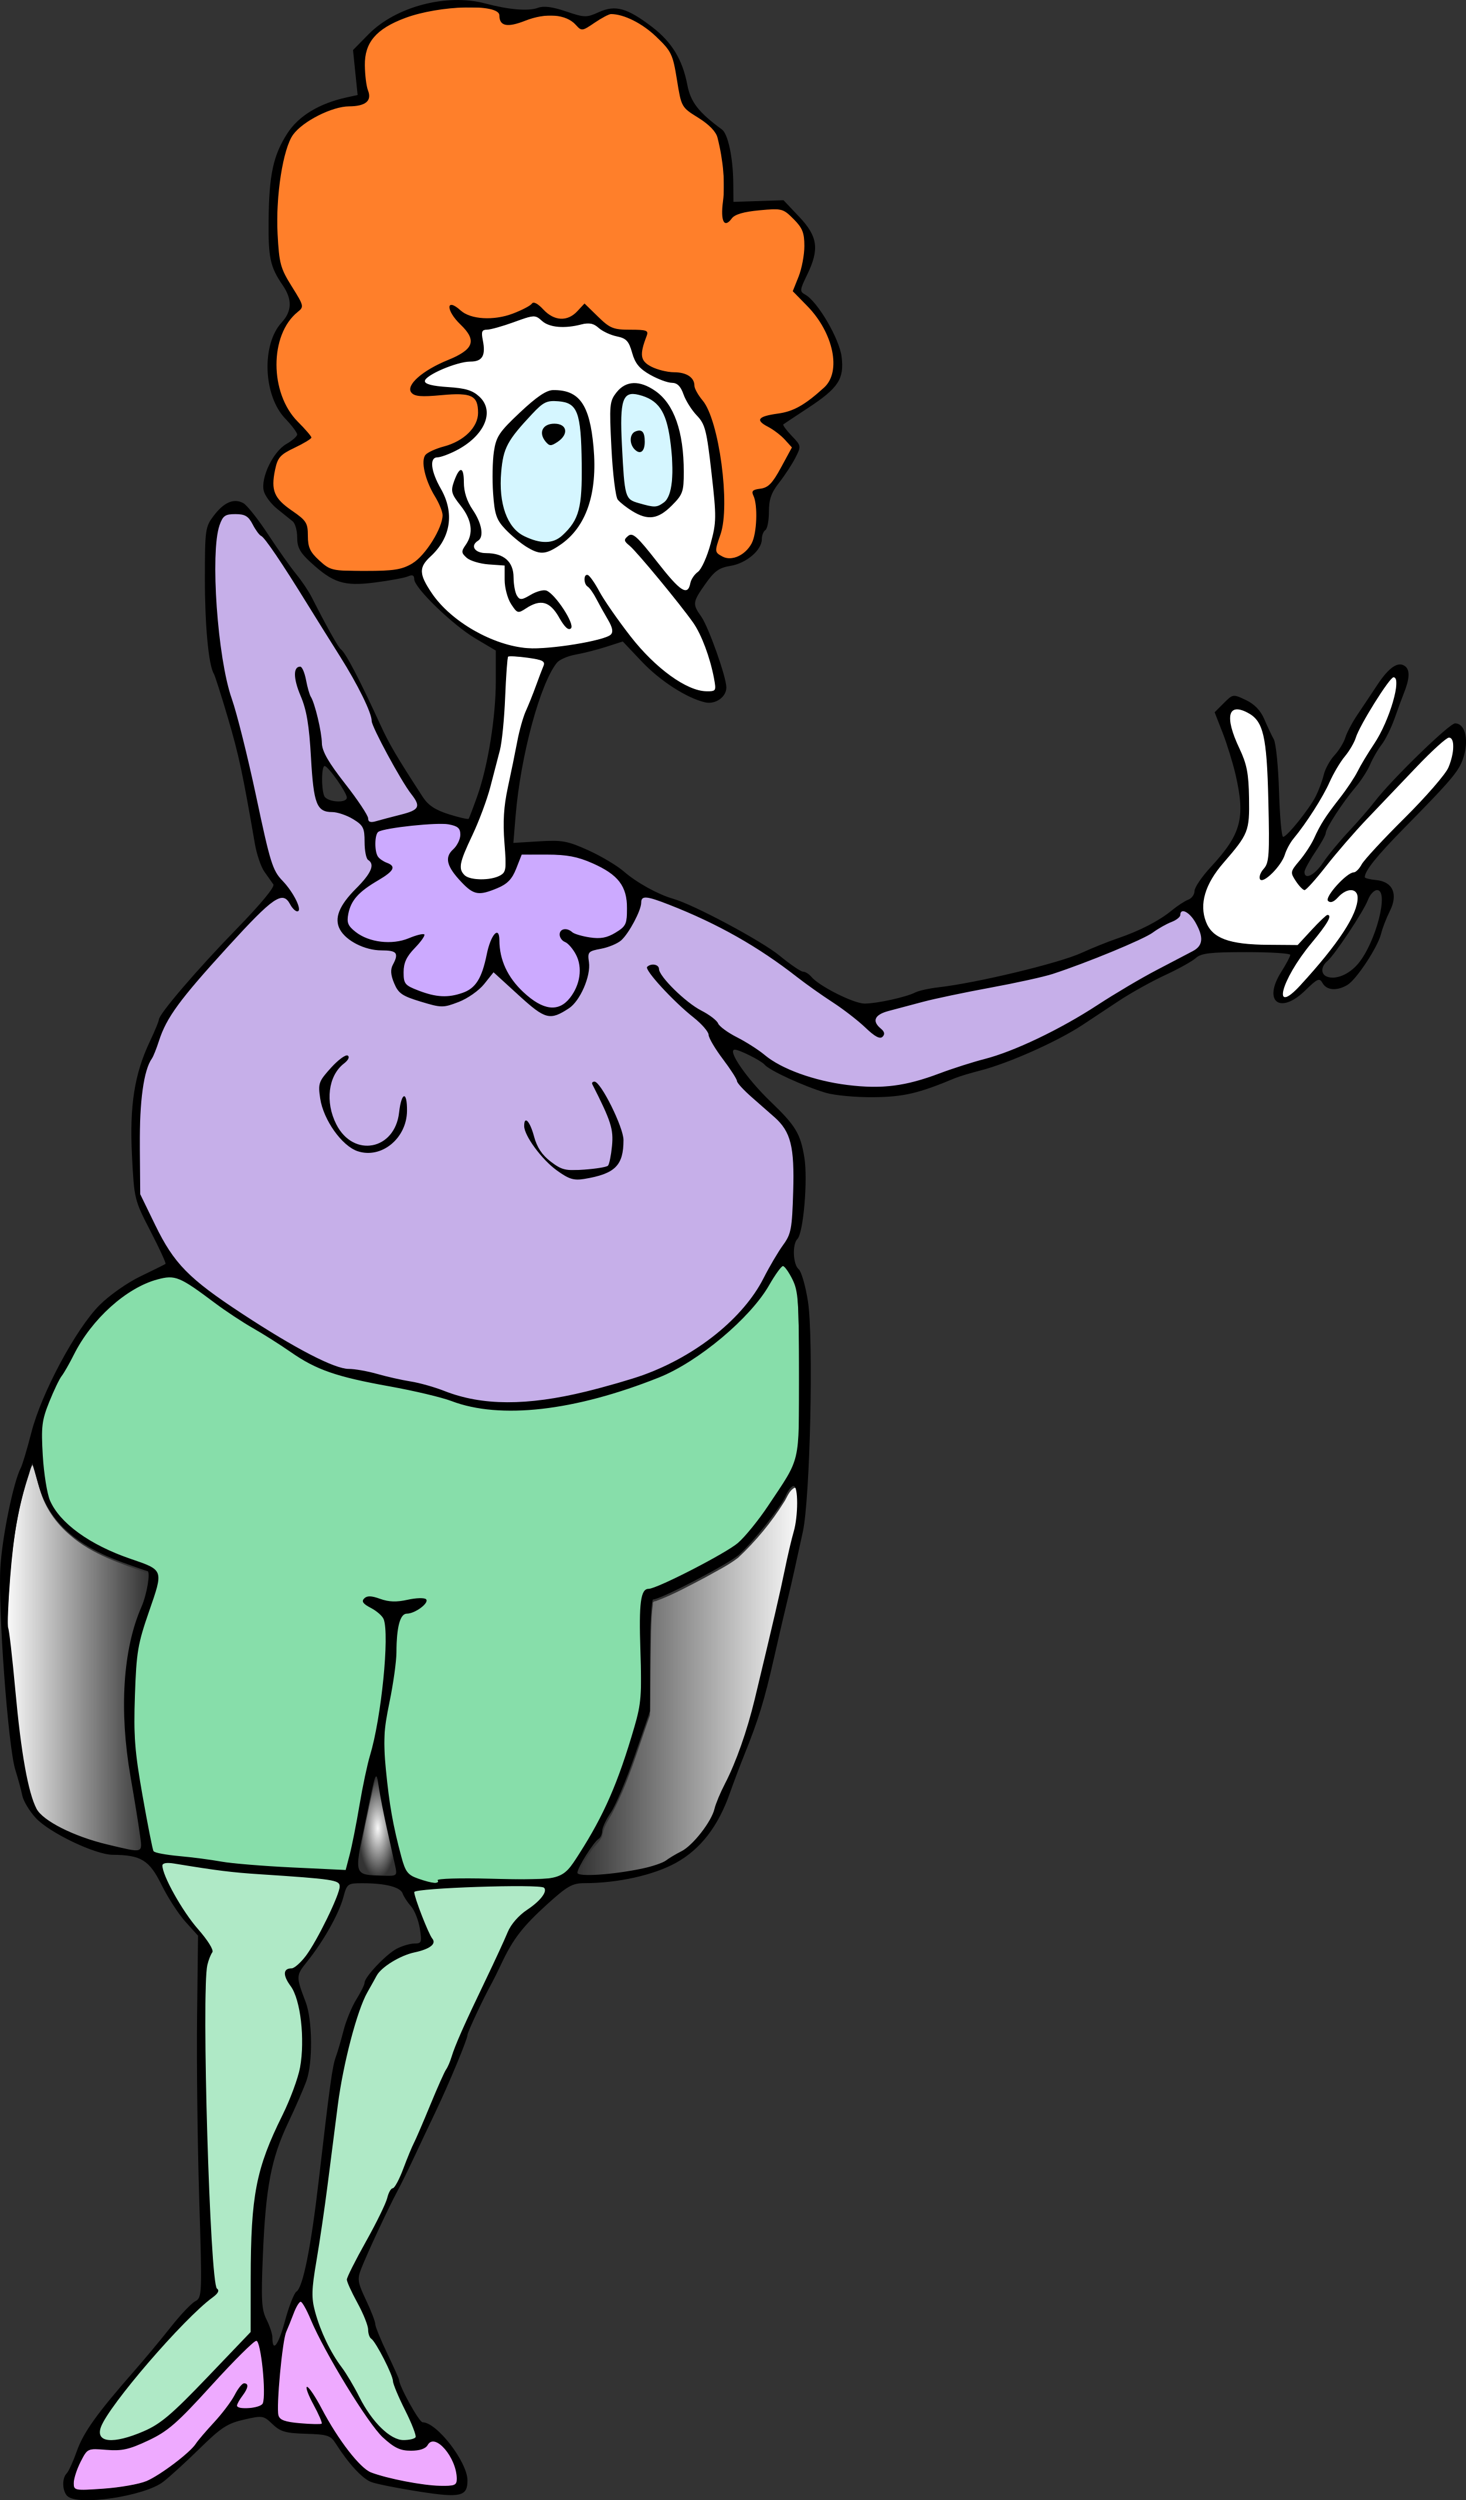
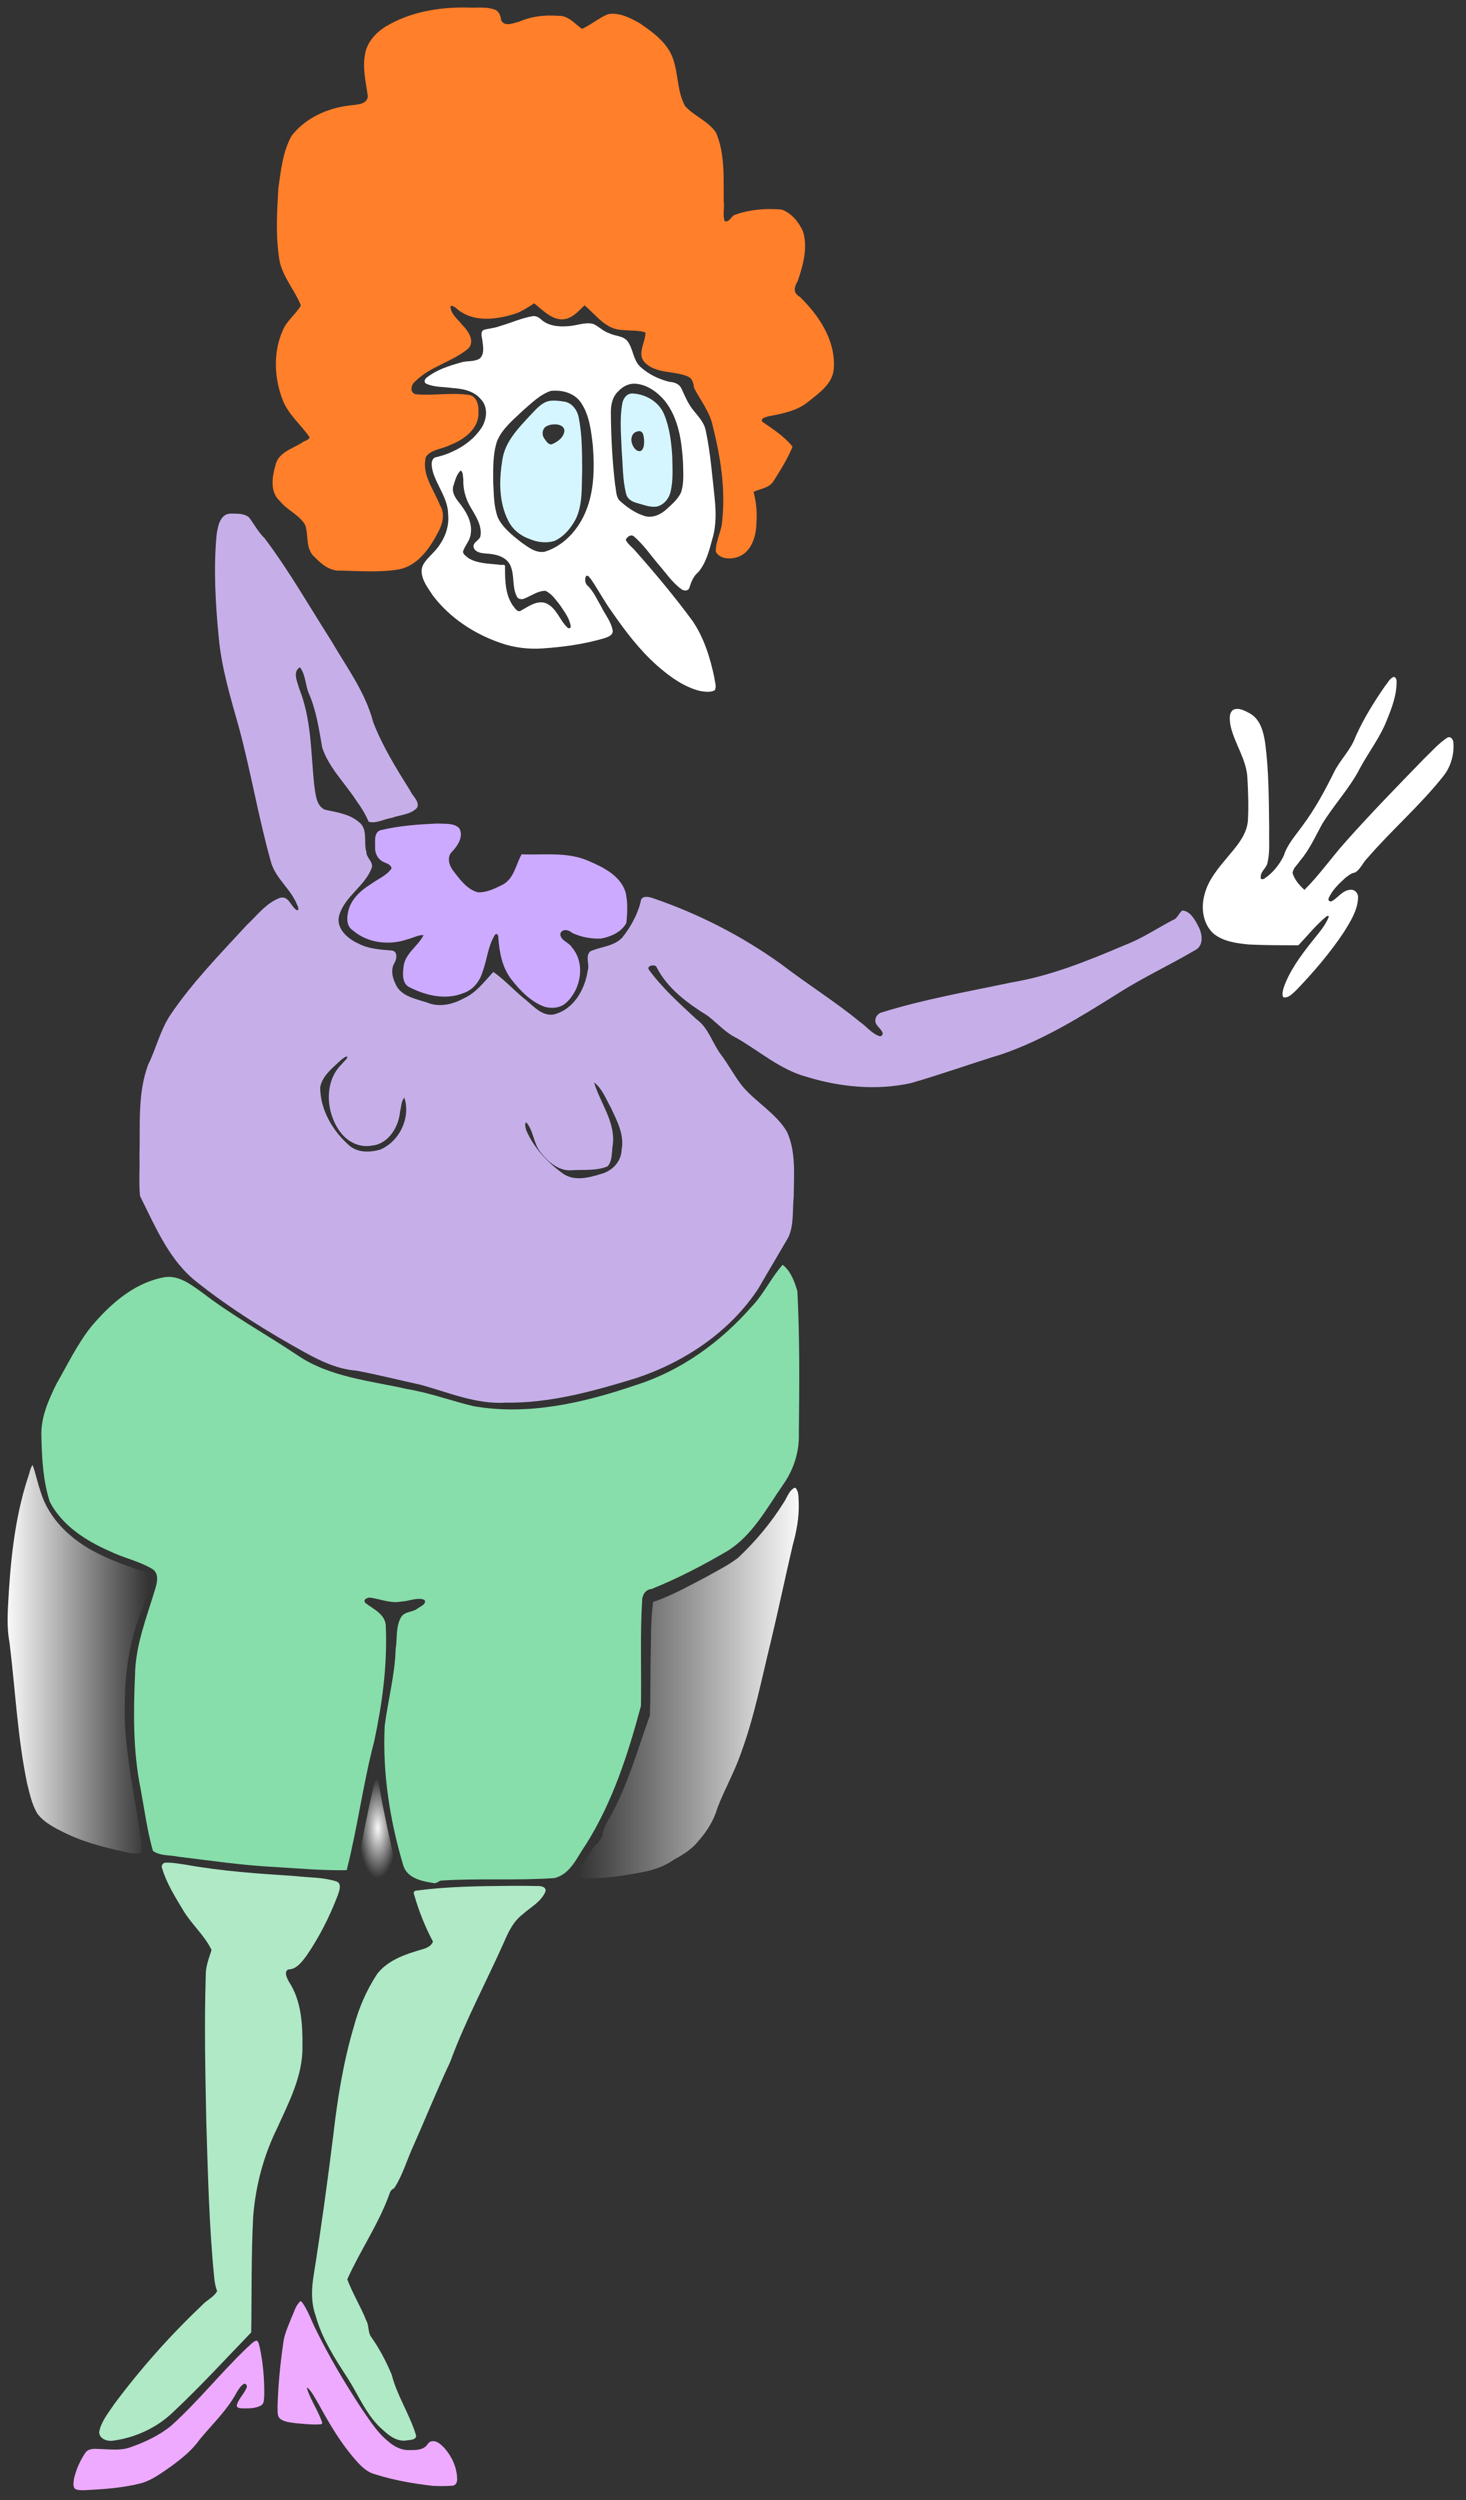
<svg xmlns="http://www.w3.org/2000/svg" width="173.16mm" height="295.3mm" version="1.1" viewBox="0 0 173.16 295.3">
  <rect x="0" y="0" width="173.16" height="295.3" fill="#333333" stroke="none" />
  <defs>
    <linearGradient id="b" x1="257.61" x2="356.04" y1="750.13" y2="750.13" gradientUnits="userSpaceOnUse">
      <stop stop-color="#f9f9f9" stop-opacity="0" offset="0" />
      <stop stop-color="#f9f9f9" offset="1" />
    </linearGradient>
    <linearGradient id="c" x1="3.388" x2="66.451" y1="739.57" y2="739.57" gradientUnits="userSpaceOnUse">
      <stop stop-color="#f9f9f9" offset="0" />
      <stop stop-color="#f9f9f9" stop-opacity="0" offset="1" />
    </linearGradient>
    <radialGradient id="a" cx="168.4" cy="815.16" r="8.669" gradientTransform="matrix(1 0 0 2.573 0 -1282.6)" gradientUnits="userSpaceOnUse">
      <stop stop-color="#f9f9f9" offset="0" />
      <stop stop-color="#f9f9f9" stop-opacity="0" offset="1" />
    </radialGradient>
  </defs>
  <g transform="translate(-.55 -1.425)">
-     <path transform="matrix(.265 0 0 .265 .55 1.425)" d="m14.441 653c-1.014 1.532-1.235 3.578-1.919 5.299-6.164 18.784-7.979 38.623-8.989 58.26-0.257 5.161-0.256 10.355 0.7 15.451 2.604 20.975 3.552 42.204 7.869 62.938 1.149 4.577 2.135 9.359 4.596 13.444 3.396 4.407 8.678 6.781 13.553 9.169 9.029 4.189 18.788 6.441 28.486 8.458 1.357-0.013 3.68 0.668 4.256-1.083 0.436-3.326-0.58-6.666-0.899-9.97-2.709-18.339-6.903-36.615-6.461-55.257 0.029-14.581 2.207-29.298 7.905-42.791 1.766-4.971 3.413-10.283 2.772-15.591-12.202-4.385-25.036-8.355-34.987-17.053-6.3-5.311-11.256-12.329-13.487-20.299-1.248-3.598-1.948-7.415-3.286-10.956-0.032-0.019-0.071-0.027-0.108-0.019z" fill="url(#c)" />
+     <path transform="matrix(.265 0 0 .265 .55 1.425)" d="m14.441 653c-1.014 1.532-1.235 3.578-1.919 5.299-6.164 18.784-7.979 38.623-8.989 58.26-0.257 5.161-0.256 10.355 0.7 15.451 2.604 20.975 3.552 42.204 7.869 62.938 1.149 4.577 2.135 9.359 4.596 13.444 3.396 4.407 8.678 6.781 13.553 9.169 9.029 4.189 18.788 6.441 28.486 8.458 1.357-0.013 3.68 0.668 4.256-1.083 0.436-3.326-0.58-6.666-0.899-9.97-2.709-18.339-6.903-36.615-6.461-55.257 0.029-14.581 2.207-29.298 7.905-42.791 1.766-4.971 3.413-10.283 2.772-15.591-12.202-4.385-25.036-8.355-34.987-17.053-6.3-5.311-11.256-12.329-13.487-20.299-1.248-3.598-1.948-7.415-3.286-10.956-0.032-0.019-0.071-0.027-0.108-0.019" fill="url(#c)" />
    <path transform="matrix(.265 0 0 .265 .55 1.425)" d="m167.92 792.85c-1.076 0.635-0.991 2.3-1.432 3.351-2.494 11.011-4.84 22.071-6.646 33.217-0.052 2.151-0.558 4.977 1.258 6.574 3.181 1.839 7.086 1.279 10.609 1.473 1.603-0.204 3.509 0.37 4.942-0.499 1.079-1.676-0.227-3.697-0.336-5.478-2.628-12.103-5.392-24.178-7.473-36.39-0.345-0.612-0.021-2.077-0.922-2.249z" fill="url(#a)" />
    <path transform="matrix(.265 0 0 .265 .55 1.425)" d="m354.18 663.09c-2.449 1.174-3.266 4.147-4.665 6.279-5.689 9.157-12.663 17.532-20.512 24.903-4.469 3.463-9.627 5.916-14.521 8.713-7.247 3.783-14.453 7.794-22.139 10.603-0.772 0.077-1.554 0.415-1.341 1.359-1.034 7.919-0.764 15.954-0.994 23.927-0.154 8.542-0.052 17.122-0.326 25.641-5.368 14.971-9.718 30.439-17.287 44.506-1.753 2.903-3.603 5.957-3.99 9.369-1.165 2.701-3.747 4.447-5.193 6.991-2.135 3.25-4.456 6.543-5.605 10.287-0.057 1.462 1.995 1.301 2.98 1.483 8.757 0.195 17.488-1.144 26.065-2.803 4.928-0.97 9.769-2.64 13.872-5.598 3.98-2.147 7.893-4.598 10.743-8.19 3.792-4.285 6.927-9.222 8.494-14.762 3.173-8.252 7.595-15.984 10.482-24.362 5.907-15.987 9.161-32.77 13.211-49.283 3.482-14.473 6.507-29.054 9.901-43.546 1.679-6.04 2.842-12.256 2.663-18.55-0.173-2.253 0.173-4.92-1.306-6.796-0.151-0.112-0.34-0.196-0.532-0.17z" fill="url(#b)" />
    <path d="m55.77 2.314c-3.354-0.068-6.837 0.523-9.734 2.288-1.173 0.754-2.174 1.872-2.38 3.295-0.305 1.646 0.138 3.312 0.343 4.934-0.137 1.017-1.449 0.934-2.224 1.06-2.579 0.306-5.198 1.499-6.798 3.599-1.027 1.862-1.246 4.056-1.544 6.13-0.171 2.906-0.354 5.869 0.163 8.749 0.438 1.882 1.808 3.386 2.495 5.141-0.623 1.067-1.727 1.823-2.174 3.021-1.112 2.529-0.972 5.524-0.002 8.075 0.657 1.75 2.157 2.947 3.186 4.443-0.004 0.376-0.667 0.433-0.894 0.673-1.15 0.712-2.804 1.155-3.124 2.667-0.402 1.384-0.672 3.167 0.545 4.236 0.851 1.074 2.28 1.606 2.964 2.797 0.437 1.244-2.35e-4 2.848 1.133 3.809 0.819 0.859 1.85 1.692 3.113 1.588 2.29 0.053 4.622 0.236 6.889-0.154 2.287-0.489 3.692-2.64 4.68-4.589 0.48-0.936 0.69-2.074 0.095-3.015-0.7-1.809-2.196-3.634-1.642-5.677 0.617-0.897 1.898-0.905 2.804-1.377 1.677-0.628 3.542-1.978 3.397-3.984 0.064-0.84-0.284-1.935-1.285-1.976-2.05-0.275-4.134 0.143-6.179-0.065-0.704-0.265-0.474-1.179 0.026-1.536 1.768-1.768 4.372-2.279 6.255-3.869 0.816-0.902-0.068-2.118-0.744-2.798-0.507-0.657-1.402-1.306-1.37-2.209 0.486-0.104 0.891 0.556 1.315 0.736 1.806 1.143 4.136 0.82 6.083 0.247 0.914-0.25 1.716-0.817 2.486-1.301 1.097 0.863 2.358 2.294 3.918 1.788 0.829-0.278 1.416-0.968 2.026-1.555 1.349 1.127 2.535 2.893 4.482 2.91 0.89 0.119 1.882 0.003 2.714 0.3 0.026 1.154-1.045 2.521-0.082 3.545 1.344 1.341 3.398 0.961 5.026 1.626 0.614 0.215 0.728 0.854 0.809 1.402 0.778 1.486 1.87 2.836 2.208 4.522 0.903 3.587 1.498 7.338 1.115 11.04-0.038 1.297-0.807 2.465-0.763 3.758 0.413 0.819 1.588 0.917 2.39 0.685 1.77-0.465 2.396-2.46 2.406-4.097 0.098-1.228-0.024-2.475-0.34-3.651 0.783-0.389 1.85-0.436 2.365-1.284 0.822-1.298 1.666-2.643 2.24-4.057-0.949-1.213-2.281-2.05-3.526-2.917-0.409-0.437 0.502-0.628 0.781-0.693 1.654-0.309 3.376-0.646 4.693-1.778 1.285-1.01 2.883-2.147 2.932-3.952 0.187-3.256-1.774-6.188-4.024-8.363-0.832-0.479-0.664-1.144-0.246-1.859 0.64-1.848 1.215-3.929 0.63-5.862-0.493-1.096-1.365-2.176-2.521-2.58-1.815-0.164-3.706-0.026-5.429 0.583-0.53 0.093-0.715 0.988-1.303 0.782-0.266-0.683-0.009-1.543-0.112-2.277-0.043-2.729 0.184-5.588-0.903-8.161-0.914-1.375-2.566-1.956-3.65-3.137-0.946-1.668-0.799-3.704-1.402-5.496-0.609-1.932-2.359-3.21-3.965-4.3-1.121-0.634-2.434-1.323-3.755-1.07-1.092 0.445-2.015 1.264-3.073 1.734-0.873-0.627-1.64-1.621-2.836-1.543-1.556-0.125-3.12 0.055-4.559 0.682-0.663 0.173-1.828 0.687-2.164-0.215-0.041-0.567-0.307-1.118-0.913-1.258-0.977-0.3-2.043-0.138-3.048-0.186z" fill="#ff7f2a" />
    <path d="m63.502 38.762c-1.351 0.218-2.608 0.813-3.921 1.182-0.619 0.24-1.288 0.271-1.917 0.452-0.432 0.274-0.158 0.883-0.134 1.286 0.089 0.682 0.263 1.575-0.319 2.092-0.671 0.418-1.523 0.23-2.256 0.474-1.397 0.391-2.83 0.855-3.986 1.76-0.233 0.153-0.404 0.547-0.1 0.72 0.952 0.459 2.058 0.367 3.08 0.521 1.216 0.081 2.55 0.319 3.376 1.305 0.878 0.879 0.754 2.296 0.165 3.296-0.84 1.327-2.138 2.321-3.569 2.943-0.635 0.308-1.315 0.507-1.998 0.665-0.569 0.331-0.377 1.115-0.258 1.641 0.498 1.739 1.82 3.228 1.819 5.103 0.173 1.694-0.62 3.355-1.8 4.54-0.59 0.653-1.448 1.34-1.324 2.329 0.098 1.018 0.779 1.857 1.316 2.686 1.995 2.639 4.882 4.534 7.992 5.604 1.635 0.582 3.386 0.77 5.113 0.639 2.391-0.167 4.787-0.503 7.091-1.178 0.445-0.146 1.12-0.347 1.044-0.944-0.189-1.046-0.914-1.892-1.366-2.832-0.479-0.81-0.864-1.71-1.529-2.387-0.371-0.246-0.45-0.855-0.232-1.216 0.254-0.13 0.424 0.256 0.57 0.398 0.855 1.246 1.554 2.598 2.451 3.82 1.605 2.325 3.326 4.597 5.461 6.466 1.455 1.264 3.09 2.451 4.99 2.914 0.553 0.082 1.2 0.193 1.71-0.089 0.255-0.442 0.005-0.994-0.039-1.465-0.49-2.345-1.213-4.703-2.568-6.704-2.098-2.849-4.362-5.576-6.711-8.222-0.367-0.475-0.932-0.823-1.191-1.367 0.14-0.378 0.646-0.736 1.004-0.38 1.108 0.955 1.935 2.187 2.881 3.294 0.865 0.997 1.621 2.134 2.701 2.916 0.289 0.206 0.803 0.231 0.926-0.177 0.217-0.681 0.479-1.381 1.051-1.845 0.949-1.111 1.297-2.587 1.676-3.964 0.474-1.598 0.426-3.281 0.247-4.92-0.287-2.585-0.479-5.192-1.019-7.74-0.151-0.995-0.868-1.728-1.469-2.48-0.634-0.763-1.005-1.683-1.415-2.572-0.242-0.546-0.835-0.769-1.394-0.794-1.278-0.308-2.521-0.906-3.492-1.805-0.856-0.823-0.811-2.153-1.53-3.055-0.531-0.603-1.43-0.538-2.107-0.883-0.695-0.22-1.202-0.763-1.84-1.085-1.001-0.297-2.019 0.202-3.023 0.243-1.142 0.096-2.414-0.017-3.275-0.865-0.249-0.207-0.552-0.356-0.883-0.32zm12.015 7.979c1.419 0.066 2.676 0.972 3.564 2.031 1.612 2.038 1.995 4.728 2.144 7.248 0.025 1.165 0.132 2.378-0.206 3.506-0.394 0.905-1.2 1.545-1.914 2.194-0.7 0.593-1.702 0.948-2.59 0.594-1.048-0.354-1.972-1.035-2.79-1.77-0.442-0.488-0.378-1.223-0.517-1.831-0.33-2.823-0.484-5.669-0.505-8.511-0.012-0.927 0.166-1.921 0.889-2.57 0.489-0.537 1.184-0.91 1.925-0.893zm-9.546 0.83c1.216-0.055 2.529 0.381 3.221 1.437 0.997 1.497 1.189 3.36 1.389 5.103 0.209 2.795 0.16 5.734-1.104 8.3-0.915 1.88-2.52 3.531-4.547 4.167-1.073 0.233-2.01-0.544-2.838-1.117-1.038-0.827-2.153-1.689-2.739-2.911-0.488-1.305-0.466-2.742-0.546-4.12-0.006-1.618-0.06-3.284 0.433-4.844 0.612-1.557 1.99-2.621 3.164-3.749 0.988-0.845 1.954-1.831 3.216-2.246 0.118-0.02 0.234-0.02 0.353-0.021zm-10.987 9.427c0.297 0.238 0.226 0.708 0.293 1.049-0.046 1.163 0.273 2.32 0.876 3.316 0.602 1.026 1.361 2.161 1.143 3.408-0.141 0.509-0.9 0.673-0.807 1.28 0.178 0.652 0.984 0.717 1.547 0.758 1.038 0.057 2.241 0.332 2.764 1.33 0.569 1.165 0.195 2.583 0.8 3.74 0.192 0.395 0.682 0.372 1.014 0.183 0.763-0.316 1.492-0.854 2.34-0.859 0.778 0.323 1.252 1.089 1.761 1.72 0.497 0.751 1.095 1.515 1.242 2.426 0.068 0.248-0.23 0.383-0.393 0.188-0.93-0.878-1.289-2.352-2.55-2.875-1.051-0.36-2.03 0.388-2.901 0.866-0.287 0.227-0.577-0.037-0.742-0.265-1.157-1.338-1.175-3.221-1.169-4.896 0.069-0.381-0.507-0.15-0.717-0.251-1.203-0.129-2.501-0.116-3.572-0.75-0.25-0.213-0.632-0.418-0.681-0.771 0.21-0.736 0.836-1.305 0.916-2.094 0.239-1.431-0.592-2.753-1.453-3.817-0.434-0.548-0.839-1.244-0.568-1.957 0.194-0.599 0.353-1.286 0.833-1.723 0.007-0.003 0.015-0.005 0.023-0.004z" fill="#fff" />
    <path d="m65.819 48.742c-1.171-0.001-1.93 1.023-2.675 1.775-1.363 1.474-2.89 3.03-3.237 5.095-0.411 2.433-0.472 5.088 0.687 7.337 0.516 1.044 1.48 1.796 2.575 2.161 0.897 0.375 1.934 0.494 2.871 0.206 1.136-0.509 1.971-1.542 2.538-2.623 0.814-1.733 0.661-3.705 0.735-5.567-0.012-2.171 0.018-4.372-0.433-6.506-0.197-0.874-0.868-1.699-1.808-1.778-0.413-0.07-0.832-0.108-1.251-0.099zm0.224 2.805c0.492-0.034 1.193 0.189 1.171 0.793-0.088 0.772-0.832 1.3-1.504 1.565-0.42 0.06-0.667-0.422-0.879-0.706-0.339-0.482-0.215-1.239 0.356-1.475 0.266-0.132 0.564-0.176 0.855-0.177z" fill="#d5f6ff" />
    <path d="m75.277 47.901c-0.681-0.045-1.135 0.595-1.227 1.207-0.332 1.865-0.126 3.774-0.06 5.654 0.139 1.659 0.096 3.356 0.515 4.977 0.12 0.593 0.662 0.926 1.205 1.074 0.783 0.209 1.588 0.556 2.412 0.446 0.884-0.203 1.491-1.003 1.661-1.865 0.296-1.34 0.193-2.731 0.17-4.093-0.108-1.678-0.312-3.392-0.967-4.955-0.61-1.467-2.16-2.372-3.709-2.445zm0.798 4.443c0.486 0.032 0.508 0.661 0.556 1.026-0.002 0.441 0.034 1.069-0.408 1.327-0.528 0.111-0.901-0.482-1.032-0.914-0.185-0.533 0.01-1.267 0.626-1.394 0.084-0.026 0.171-0.045 0.259-0.045z" fill="#d5f6ff" />
-     <path d="m60.881 78.909c-0.146 0.006-0.392-0.027-0.388 0.19-0.221 1.6-0.23 3.221-0.334 4.831-0.117 1.885-0.196 3.781-0.53 5.641-0.509 2.07-0.997 4.148-1.633 6.183-0.695 2.161-1.686 4.208-2.592 6.285-0.284 0.723-0.633 1.541-0.366 2.32 0.252 0.564 0.863 0.824 1.443 0.893 1.011 0.159 2.084 0.079 3.034-0.313 0.405-0.168 0.755-0.532 0.747-0.994 0.119-1.859-0.222-3.712-0.152-5.571 0.026-2.472 0.721-4.865 1.17-7.282 0.447-2.119 0.789-4.286 1.69-6.272 0.652-1.615 1.29-3.237 1.865-4.88 0.103-0.372-0.324-0.567-0.617-0.63-1.089-0.252-2.219-0.381-3.337-0.399z" fill="#fff" />
    <path d="m165.16 81.377c-0.461 0.169-0.679 0.697-0.991 1.043-1.323 1.911-2.562 3.9-3.509 6.026-0.566 1.594-1.868 2.761-2.585 4.277-1.07 2.16-2.227 4.285-3.673 6.22-0.811 1.142-1.8 2.201-2.223 3.569-0.515 1.046-1.284 2.014-2.261 2.667-0.149 0.116-0.521 0.168-0.454-0.132-0.057-0.683 0.669-1.077 0.799-1.717 0.313-1.327 0.159-2.71 0.2-4.062-0.046-3.366-0.032-6.749-0.475-10.092-0.195-1.308-0.571-2.809-1.821-3.499-0.577-0.297-1.297-0.728-1.951-0.418-0.547 0.401-0.414 1.192-0.34 1.776 0.447 2.179 1.928 4.057 2.017 6.324 0.091 1.658 0.153 3.328 0.057 4.986-0.126 1.633-1.236 2.921-2.247 4.118-1.193 1.438-2.507 2.906-2.92 4.786-0.387 1.537-0.099 3.391 1.139 4.473 1.159 0.921 2.704 1.113 4.13 1.256 1.949 0.096 3.907 0.085 5.855 0.098 1.069-1.12 2.039-2.348 3.23-3.342 0.1-0.106 0.435-0.251 0.344 0.028-0.453 1.132-1.329 2.031-2.063 2.988-1.289 1.63-2.549 3.352-3.244 5.329-0.095 0.357-0.221 0.791-0.052 1.133 0.607 0.138 1.09-0.437 1.499-0.797 2.071-2.151 4.027-4.434 5.682-6.924 0.753-1.228 1.6-2.532 1.653-4.016 0.065-0.533-0.398-1.042-0.943-0.956-0.911 0.075-1.425 0.949-2.166 1.355-0.242 0.098-0.482-0.143-0.353-0.377 0.416-0.936 1.18-1.675 1.927-2.353 0.355-0.303 0.745-0.596 1.211-0.677 0.634-0.403 0.891-1.165 1.418-1.678 2.897-3.36 6.289-6.272 9.036-9.763 0.833-1.077 1.231-2.489 1.135-3.842 0.017-0.364-0.292-0.846-0.7-0.647-1.088 0.708-1.94 1.719-2.874 2.61-3.137 3.234-6.287 6.46-9.275 9.833-1.614 1.822-3.017 3.828-4.744 5.549-0.599-0.537-1.156-1.196-1.402-1.966 0.027-0.584 0.565-0.988 0.865-1.451 1.085-1.273 1.784-2.801 2.569-4.258 1.389-2.325 3.308-4.302 4.542-6.729 1.017-1.87 2.334-3.576 3.128-5.566 0.62-1.527 1.249-3.14 1.176-4.815-0.035-0.162-0.157-0.376-0.347-0.368z" fill="#fff" />
    <path d="m52.214 98.694c-2.269 0.095-4.562 0.257-6.772 0.801-0.759 0.319-0.559 1.341-0.586 1.994-0.041 0.751 0.355 1.484 1.065 1.775 0.335 0.15 0.862 0.31 0.869 0.748-0.598 0.855-1.653 1.251-2.47 1.862-1.254 0.77-2.439 1.885-2.679 3.406-0.157 0.724-0.102 1.604 0.593 2.038 1.722 1.491 4.274 1.792 6.392 1.062 0.649-0.136 1.301-0.548 1.955-0.512-0.646 1.326-2.219 2.173-2.368 3.758-0.094 0.849-0.192 2.017 0.76 2.428 1.9 0.96 4.196 1.5 6.247 0.692 1.154-0.364 1.974-1.359 2.311-2.495 0.562-1.444 0.638-3.088 1.481-4.409 0.228-0.29 0.446 0.086 0.399 0.33 0.124 1.723 0.448 3.512 1.531 4.918 1.043 1.338 2.303 2.648 3.927 3.245 0.882 0.239 1.889 0.159 2.579-0.498 1.748-1.606 2.271-4.646 0.651-6.521-0.367-0.62-1.337-0.775-1.369-1.584 0.176-0.638 0.978-0.523 1.353-0.15 1.055 0.522 2.276 0.741 3.448 0.698 1.161-0.212 2.417-0.763 3-1.842 0.132-1.198 0.183-2.451-0.091-3.635-0.618-1.965-2.621-2.942-4.373-3.695-2.485-1.099-5.271-0.677-7.904-0.779-0.68 1.188-0.905 2.942-2.304 3.615-0.905 0.448-1.905 0.949-2.928 0.858-1.261-0.378-2.085-1.534-2.849-2.534-0.491-0.636-0.789-1.628-0.128-2.265 0.664-0.688 1.367-1.764 0.861-2.731-0.588-0.657-1.61-0.518-2.408-0.577l-0.097 7.94e-4z" fill="#caf" />
    <path d="m27.783 62.089c-1.255 0.018-1.518 1.556-1.652 2.531-0.371 4.023-0.13 8.087 0.256 12.1 0.338 3.67 1.426 7.198 2.414 10.728 1.396 5.206 2.281 10.539 3.739 15.727 0.521 1.993 2.36 3.217 3.096 5.108 0.126 0.165 0.318 0.845-0.091 0.602-0.664-0.44-0.898-1.686-1.903-1.421-1.646 0.591-2.743 2.103-3.984 3.261-3.138 3.419-6.42 6.758-9.016 10.621-1.183 1.796-1.648 3.929-2.6 5.84-1.27 3.442-0.915 7.193-1.018 10.791 0.046 1.564-0.089 3.17 0.064 4.709 1.838 3.647 3.455 7.657 6.795 10.226 3.97 3.143 8.298 5.822 12.725 8.27 1.886 1.04 3.883 1.975 6.063 2.131 2.544 0.484 5.064 1.12 7.594 1.674 3.288 0.902 6.538 2.323 10.023 2.103 5.242 0.077 10.358-1.358 15.328-2.873 5.774-1.899 11.156-5.49 14.519-10.621 1.162-2.017 2.364-4.011 3.529-6.024 0.686-1.477 0.473-3.188 0.636-4.771 0.018-2.558 0.294-5.288-0.786-7.685-1.301-2.216-3.672-3.49-5.3-5.433-0.929-1.183-1.624-2.538-2.536-3.74-1.001-1.347-1.435-3.108-2.854-4.126-1.987-1.842-4.039-3.677-5.641-5.875-0.294-0.459 0.746-0.685 0.914-0.296 1.288 2.536 3.669 4.278 6.031 5.745 1.154 0.878 2.112 2.014 3.449 2.647 2.724 1.562 5.147 3.733 8.241 4.569 3.953 1.211 8.234 1.637 12.297 0.75 3.603-1.031 7.134-2.308 10.719-3.401 5.004-1.711 9.512-4.522 13.962-7.32 2.874-1.811 5.959-3.249 8.883-4.968 1.063-0.514 0.906-1.851 0.468-2.736-0.408-0.791-0.954-1.891-1.946-1.971-0.433 0.312-0.551 0.956-1.126 1.131-1.871 0.99-3.635 2.178-5.623 2.941-4.333 1.839-8.734 3.643-13.401 4.423-5.121 1.078-10.299 1.98-15.304 3.529-0.704 0.158-1.085 1.016-0.567 1.58 0.228 0.335 1.064 0.98 0.346 1.266-0.941-0.246-1.599-1.155-2.386-1.697-2.963-2.437-6.234-4.465-9.275-6.803-4.657-3.348-9.824-5.999-15.254-7.843-0.465-0.162-1.305-0.31-1.376 0.393-0.364 1.545-1.182 3.004-2.153 4.241-0.98 1.091-2.556 1.097-3.807 1.663-0.644 0.582-0.044 1.558-0.308 2.292-0.338 2.264-1.707 4.66-4.101 5.183-1.458 0.166-2.471-1.206-3.52-1.988-1.187-0.989-2.271-2.183-3.524-3.05-1.077 1.152-2.047 2.492-3.543 3.144-1.312 0.714-2.882 1.061-4.311 0.461-1.369-0.451-3.138-0.737-3.728-2.258-0.385-0.785-0.55-1.718-0.05-2.492 0.23-0.46 0.337-1.287-0.352-1.386-1.35-0.107-2.744-0.179-3.971-0.83-1.268-0.563-2.706-1.827-2.242-3.357 0.674-2.239 3.046-3.43 3.841-5.594 0.193-0.731-0.66-1.151-0.641-1.876-0.36-1.166 0.241-2.746-0.939-3.557-1.119-0.938-2.603-1.114-3.964-1.42-1.089-0.49-1.094-1.956-1.266-2.969-0.392-3.796-0.315-7.727-1.764-11.326-0.204-0.766-0.825-1.999 0.084-2.528 0.687 0.876 0.627 2.124 1.07 3.126 0.88 2.029 1.187 4.226 1.568 6.382 0.795 2.378 2.686 4.166 4.019 6.24 0.578 0.776 1.087 1.623 1.462 2.499 0.895 0.252 1.835-0.335 2.721-0.455 0.979-0.374 2.253-0.371 2.993-1.192 0.361-0.723-0.532-1.373-0.784-1.982-1.634-2.606-3.281-5.252-4.392-8.127-0.916-3.535-3.155-6.515-4.963-9.63-2.583-4.048-4.965-8.241-7.853-12.083-0.73-0.709-1.216-1.603-1.799-2.417-0.574-0.577-1.49-0.483-2.231-0.511zm13.778 64.115c0.086 0.279-0.456 0.619-0.609 0.874-2.15 2.048-1.923 5.658-0.287 7.943 0.836 1.208 2.296 1.994 3.784 1.712 1.977-0.165 3.208-2.22 3.358-4.042 0.144-0.512 0.123-1.244 0.508-1.61 0.764 2.343-0.566 5.144-2.83 6.113-1.291 0.385-2.835 0.401-3.846-0.625-1.869-1.693-3.267-4.149-3.271-6.715 0.251-1.407 1.524-2.334 2.498-3.27 0.21-0.145 0.428-0.366 0.695-0.379zm29.209 3.096c0.93 0.739 1.367 1.961 1.946 2.974 0.727 1.555 1.605 3.197 1.256 4.97-0.042 1.413-1.159 2.53-2.488 2.853-1.462 0.453-3.207 0.888-4.538-0.134-1.785-1.306-3.376-3.023-4.252-5.074-0.056-0.264-0.225-0.736 0.009-0.912 0.889 0.989 0.837 2.511 1.706 3.547 0.891 1.158 2.208 2.292 3.772 2.109 1.373-0.065 2.852 0.088 4.142-0.455 0.611-0.705 0.454-1.775 0.623-2.644 0.269-2.628-1.494-4.849-2.216-7.226 0.012-7e-3 0.027-9e-3 0.04-6e-3z" fill="#c6afe9" />
    <path d="m20.2 221.42c-0.405-0.053-0.656 0.353-0.489 0.713 0.531 1.764 1.537 3.348 2.479 4.918 0.981 1.657 2.518 2.944 3.35 4.687-0.307 0.963-0.698 1.918-0.684 2.951-0.185 5.779-0.056 11.564 0.062 17.344 0.189 6.146 0.328 12.304 0.937 18.425 0.045 0.537 0.159 1.084 0.341 1.573-0.389 0.713-1.234 1.054-1.771 1.653-3.781 3.582-7.257 7.497-10.371 11.672-0.686 1.04-1.566 2.061-1.789 3.32 1e-3 0.803 0.962 1.127 1.634 1.015 2.651-0.354 5.205-1.536 7.131-3.405 3.195-2.996 6.154-6.236 9.193-9.383 0.072-4.585-0.013-9.181 0.239-13.759 0.292-3.605 1.235-7.148 2.839-10.392 1.389-3.064 3.045-6.202 2.972-9.662 0.026-2.601-0.125-5.392-1.609-7.624-0.203-0.4-0.612-1.12-0.077-1.425 0.979-7e-3 1.611-0.897 2.151-1.6 1.528-2.228 2.762-4.664 3.72-7.189 0.158-0.491 0.511-1.325-0.149-1.604-1.569-0.511-3.259-0.458-4.886-0.639-4.305-0.287-8.618-0.569-12.87-1.336-0.78-0.105-1.563-0.271-2.353-0.254z" fill="#afe9c6" />
    <path d="m60.828 224.16c-3.679 0.038-7.376 0.068-11.027 0.555-0.313-0.021-0.469 0.223-0.33 0.496 0.541 1.916 1.293 3.788 2.221 5.542-0.323 0.818-1.38 0.894-2.107 1.159-1.668 0.508-3.414 1.252-4.502 2.674-1.234 1.9-2.154 3.987-2.732 6.178-1.23 4.143-1.925 8.418-2.417 12.705-0.69 5.567-1.45 11.125-2.332 16.665-0.261 1.578-0.329 3.222 0.218 4.751 0.744 2.744 2.312 5.145 3.844 7.502 1.312 2.067 2.232 4.451 4.15 6.068 0.76 0.722 1.747 1.416 2.855 1.191 0.362-0.036 1.14-0.071 1.014-0.619-0.746-2.454-2.223-4.627-2.864-7.12-0.67-1.613-1.496-3.168-2.511-4.589-0.303-0.575-0.171-1.27-0.508-1.845-0.658-1.652-1.607-3.173-2.23-4.839 1.547-3.456 3.755-6.603 5.017-10.186 0.082-0.291 0.295-0.463 0.535-0.59 1.019-1.569 1.514-3.414 2.304-5.101 1.446-3.254 2.772-6.561 4.291-9.782 1.795-4.891 4.284-9.487 6.399-14.242 0.508-1.184 1.089-2.382 2.141-3.184 0.932-0.858 2.229-1.492 2.721-2.725 0.139-0.59-0.652-0.672-1.055-0.639-1.032-0.03-2.065-0.027-3.098-0.025z" fill="#afe9c6" />
    <path d="m92.989 150.81c-1.365 1.542-2.23 3.465-3.668 4.956-3.66 4.173-8.32 7.561-13.646 9.242-6.143 2.101-12.755 3.644-19.254 2.487-2.591-0.622-5.1-1.563-7.739-2-4.411-1.004-9.168-1.393-13.007-4.009-3.725-2.498-7.675-4.651-11.236-7.391-1.366-0.981-2.918-2.209-4.721-1.766-3.445 0.702-6.221 3.193-8.417 5.812-1.635 2.059-2.766 4.452-4.075 6.717-0.971 1.98-1.912 4.082-1.782 6.341 0.054 2.547 0.202 5.15 0.984 7.59 1.432 2.797 4.246 4.6 7.046 5.831 1.612 0.793 3.422 1.158 4.975 2.062 0.945 0.492 0.676 1.662 0.413 2.484-0.996 3.309-2.318 6.592-2.363 10.101-0.196 4.482-0.238 9.013 0.657 13.431 0.46 2.446 0.775 4.941 1.457 7.334 0.852 0.619 2.048 0.474 3.041 0.693 3.724 0.448 7.436 1.01 11.187 1.198 2.88 0.174 5.782 0.44 8.658 0.385 1.287-5.027 1.928-10.191 3.25-15.209 0.955-4.458 1.567-9.035 1.371-13.599-0.027-1.396-1.431-2.003-2.385-2.726-0.423-0.427 0.293-0.739 0.657-0.637 1.17 0.183 2.329 0.689 3.549 0.447 0.9-0.023 1.874-0.543 2.739-0.203 0.323 0.469-0.49 0.796-0.788 1.007-0.603 0.499-1.546 0.32-1.976 1.057-0.647 1.119-0.426 2.518-0.631 3.756-0.092 3.064-0.91 6.031-1.294 9.057-0.275 5.563 0.602 11.155 2.19 16.477 0.431 1.49 2.15 1.879 3.488 2.083 0.384 0.12 0.631-0.154 0.927-0.275 4.467-0.301 8.962 0.015 13.428-0.298 1.923-0.442 2.697-2.515 3.728-3.964 3.154-5.006 4.986-10.694 6.506-16.372 0.07-4.147-0.111-8.308 0.138-12.447-0.001-0.665 0.408-1.305 1.118-1.365 3.114-1.252 6.11-2.815 9.003-4.515 2.935-1.846 4.597-5.026 6.524-7.793 1.247-1.757 1.932-3.877 1.867-6.037 0.062-5.612 0.114-11.233-0.175-16.838-0.333-1.117-0.789-2.39-1.744-3.104z" fill="#87deaa" />
    <path d="m35.934 273.31c-0.5 0.512-0.661 1.246-0.964 1.875-0.39 0.992-0.86 1.972-0.971 3.046-0.357 2.463-0.595 4.946-0.665 7.434 0.036 0.459-0.079 1.013 0.249 1.39 0.533 0.461 1.293 0.475 1.956 0.578 0.958 0.077 1.924 0.2 2.884 0.123 0.191 6e-3 0.214-0.189 0.141-0.325-0.462-1.281-1.237-2.428-1.691-3.712-0.006-0.085-0.103-0.263-0.04-0.32 0.569 0.51 0.9 1.226 1.298 1.869 1.358 2.498 2.816 4.98 4.755 7.077 0.53 0.569 1.145 1.093 1.912 1.299 2.219 0.712 4.529 1.113 6.84 1.379 0.794 0.042 1.597 0.048 2.39-0.018 0.392-0.047 0.552-0.469 0.518-0.817-0.025-1.347-0.629-2.651-1.518-3.646-0.394-0.395-0.892-0.9-1.504-0.773-0.277 0.047-0.422 0.277-0.575 0.479-0.512 0.599-1.384 0.551-2.099 0.554-0.915 0.022-1.749-0.425-2.424-1.011-1.33-1.056-2.222-2.534-3.183-3.909-2.01-3.059-3.876-6.22-5.482-9.51-0.486-0.988-0.838-2.056-1.48-2.958-0.119-0.12-0.187-0.314-0.347-0.103z" fill="#eaf" />
    <path d="m30.82 277.87c-0.443 0.152-0.743 0.566-1.1 0.852-3.091 2.945-5.75 6.319-8.926 9.178-1.409 1.173-3.102 1.955-4.819 2.561-1.188 0.444-2.471 0.24-3.706 0.215-0.56-0.031-1.262-0.086-1.63 0.434-0.605 0.888-1.052 1.892-1.319 2.933-0.073 0.412-0.181 0.891 0.027 1.278 0.31 0.265 0.772 0.207 1.154 0.221 2.29-0.114 4.602-0.266 6.827-0.854 1.252-0.384 2.313-1.196 3.38-1.928 1.27-0.93 2.53-1.925 3.44-3.226 1.501-1.817 3.255-3.463 4.371-5.567 0.238-0.375 0.484-0.809 0.891-1.013 0.233 0.033 0.391 0.29 0.257 0.502-0.287 0.728-0.946 1.279-1.145 2.047-0.04 0.347 0.411 0.36 0.651 0.371 0.768 8e-3 1.618 0.034 2.291-0.394 0.336-0.293 0.253-0.807 0.3-1.206 0.02-1.901-0.146-3.811-0.547-5.67-0.091-0.24-0.096-0.593-0.343-0.73-0.017-4e-3 -0.035-5e-3 -0.053-4e-3z" fill="#eaf" />
-     <path d="m8.507 296.24c-0.612-0.612-0.657-2.108-0.081-2.684 0.232-0.232 0.772-1.417 1.2-2.633 0.777-2.206 2.398-4.472 6.756-9.44 1.267-1.445 3.222-3.792 4.344-5.216 1.122-1.424 2.417-2.791 2.877-3.037 0.82-0.439 0.829-0.691 0.474-12.241-0.2-6.486-0.312-16.102-0.249-21.367l0.114-9.574-1.486-1.645c-0.817-0.904-2.088-2.867-2.825-4.361-1.441-2.922-2.42-3.525-5.762-3.548-2.074-0.014-7.491-2.606-9.098-4.353-0.742-0.806-1.455-1.994-1.586-2.638-0.131-0.645-0.504-2.021-0.829-3.058-0.847-2.702-2.054-19.086-1.761-23.909 0.222-3.651 1.543-10.081 2.412-11.74 0.193-0.368 0.755-2.253 1.25-4.189 1.184-4.633 5.263-12.246 8.06-15.044 1.163-1.163 3.285-2.653 4.848-3.403 1.528-0.734 2.849-1.391 2.936-1.459 0.086-0.069-0.711-1.804-1.771-3.856-1.907-3.692-1.93-3.787-2.189-8.92-0.298-5.891 0.285-9.633 2.097-13.464 0.593-1.253 1.078-2.428 1.078-2.611 0-0.645 4.57-5.977 9.182-10.713 2.873-2.951 4.542-4.972 4.341-5.258-0.18-0.256-0.656-0.929-1.059-1.496-0.403-0.567-0.909-2.054-1.125-3.305-1.447-8.384-1.897-10.485-3.175-14.829-0.787-2.673-1.541-5.04-1.676-5.259-0.616-0.997-1.059-5.735-1.054-11.259 0.006-5.787 0.049-6.087 1.056-7.407 1.211-1.587 2.361-2.076 3.478-1.479 0.431 0.231 1.748 1.891 2.927 3.689 1.179 1.798 2.671 3.909 3.316 4.691 0.645 0.782 1.47 2.008 1.833 2.723 1.731 3.411 3.141 5.932 3.444 6.155 0.574 0.424 2.21 3.548 4.696 8.97 1.029 2.244 1.873 3.679 4.984 8.476 0.641 0.989 1.474 1.542 3.087 2.05 1.215 0.383 2.266 0.622 2.336 0.531 0.07-0.091 0.529-1.296 1.02-2.679 1.254-3.531 2.186-9.317 2.186-13.572v-3.618l-2.409-1.428c-2.689-1.595-7.226-5.99-7.226-7 0-0.466-0.211-0.562-0.733-0.334-0.403 0.176-2.164 0.502-3.912 0.725-3.656 0.465-4.924 0.065-7.608-2.401-1.243-1.142-1.571-1.751-1.571-2.915 0-0.809-0.236-1.664-0.524-1.9-0.288-0.236-1.116-0.903-1.839-1.482-0.724-0.579-1.436-1.532-1.583-2.118-0.388-1.545 1.109-4.657 2.667-5.543 0.701-0.399 1.275-0.906 1.277-1.126 0.001-0.221-0.636-1.069-1.416-1.885-2.596-2.715-2.813-8.751-0.409-11.351 1.215-1.314 1.255-2.723 0.124-4.376-1.49-2.177-1.72-3.236-1.674-7.697 0.056-5.38 0.546-7.65 2.21-10.246 1.319-2.057 3.76-3.541 6.994-4.251l1.311-0.288-0.272-2.655-0.272-2.655 1.835-1.865c3.209-3.261 9.226-4.851 13.774-3.639 2.787 0.743 5.109 0.937 6.222 0.52 0.686-0.257 1.695-0.13 3.321 0.419 2.216 0.748 2.416 0.752 3.908 0.079 1.935-0.872 3.324-0.485 6.244 1.742 2.339 1.784 3.615 3.87 4.176 6.828 0.39 2.056 1.317 3.256 4.096 5.3 0.722 0.532 1.314 3.341 1.339 6.357l0.018 2.193 5.916-0.196 1.86 1.966c2.195 2.32 2.397 3.819 0.923 6.853-0.875 1.801-0.889 1.956-0.212 2.335 1.461 0.818 4.028 5.203 4.29 7.329 0.324 2.629-0.377 3.696-3.986 6.067-1.493 0.981-2.796 1.846-2.894 1.922-0.098 0.076 0.341 0.681 0.977 1.345 1.147 1.197 1.15 1.218 0.436 2.614-0.396 0.774-1.26 2.094-1.92 2.934-0.92 1.171-1.199 1.97-1.199 3.431 0 1.048-0.189 2.021-0.419 2.164-0.23 0.142-0.419 0.633-0.419 1.091 0 1.273-1.845 2.839-3.693 3.134-1.345 0.215-1.901 0.613-2.961 2.116-1.529 2.169-1.558 2.389-0.512 3.858 0.867 1.218 2.978 7.161 2.978 8.386 0 1.136-1.293 2.041-2.514 1.759-2.163-0.499-5.312-2.528-7.479-4.819l-2.241-2.369-1.948 0.627c-1.071 0.345-2.702 0.76-3.623 0.923-0.922 0.163-1.918 0.596-2.213 0.963-1.985 2.464-4.293 11.025-4.878 18.095l-0.263 3.184 3.049-0.187c2.712-0.166 3.354-0.049 5.806 1.06 1.516 0.686 3.401 1.81 4.189 2.497 1.502 1.311 4.058 2.725 5.831 3.227 2.432 0.689 10.44 4.969 12.565 6.716 1.266 1.041 2.515 1.892 2.776 1.892 0.261 0 0.702 0.273 0.98 0.608 0.916 1.104 5.009 3.163 6.289 3.163 1.446 0 4.899-0.758 5.991-1.315 0.408-0.208 1.634-0.48 2.723-0.604 4.536-0.515 14.246-2.85 16.9-4.063 1.254-0.574 3.18-1.349 4.279-1.722 2.614-0.887 4.907-2.071 6.405-3.306 0.664-0.548 1.538-1.116 1.941-1.264 0.403-0.147 0.733-0.608 0.733-1.023s0.868-1.694 1.93-2.841c3.584-3.873 4.094-5.771 2.923-10.883-0.317-1.382-1.004-3.609-1.526-4.949l-0.95-2.435 1.084-1.084c1.075-1.075 1.096-1.078 2.603-0.363 1.017 0.482 1.737 1.231 2.178 2.262 0.362 0.848 0.867 1.918 1.122 2.379 0.255 0.461 0.533 3.241 0.619 6.179 0.086 2.938 0.303 5.341 0.483 5.341 0.456 0 3.105-3.3 3.868-4.818 0.347-0.691 0.766-1.822 0.93-2.514 0.164-0.691 0.735-1.728 1.268-2.304 0.534-0.576 1.111-1.519 1.283-2.095 0.172-0.576 0.823-1.801 1.446-2.723 0.623-0.922 1.668-2.488 2.322-3.481 1.404-2.132 2.515-2.862 3.328-2.188 0.549 0.455 0.488 1.499-0.184 3.156-0.187 0.461-0.672 1.78-1.078 2.932-0.406 1.152-1.103 2.566-1.549 3.142-0.446 0.576-1.053 1.627-1.349 2.334-0.296 0.708-1.086 1.933-1.756 2.723-1.507 1.776-3.494 4.839-3.494 5.386 0 0.224-0.566 1.245-1.257 2.269-0.691 1.024-1.257 2.071-1.257 2.325 0 0.99 1.196 0.388 2.2-1.108 0.58-0.864 1.94-2.514 3.023-3.666 1.083-1.152 2.472-2.752 3.086-3.554 1.971-2.577 8.806-9.223 9.485-9.223 1.108 0 1.609 1.724 1.075 3.705-0.489 1.815-1.138 2.606-7.183 8.756-3.154 3.208-4.564 4.972-4.564 5.708 0 0.116 0.608 0.27 1.352 0.342 1.968 0.191 2.613 1.658 1.611 3.661-0.412 0.823-0.875 2.019-1.028 2.656-0.377 1.57-2.905 5.42-3.983 6.067-1.229 0.737-2.447 0.65-2.932-0.209-0.371-0.657-0.586-0.566-2.065 0.874-2.966 2.886-5.023 1.288-2.824-2.195 0.59-0.934 1.072-1.844 1.072-2.021-3.6e-4 -0.177-2.337-0.323-5.192-0.323-4.262 0-5.331 0.125-5.969 0.7-0.427 0.385-2.066 1.296-3.641 2.024s-4.026 2.093-5.446 3.033c-1.42 0.94-3.336 2.209-4.258 2.82-2.98 1.974-8.764 4.554-12.149 5.418-1.152 0.294-2.472 0.693-2.932 0.885-4.327 1.809-6.068 2.216-9.635 2.255-2.075 0.022-4.618-0.213-5.655-0.524-2.617-0.783-6.65-2.638-7.214-3.317-0.39-0.47-2.977-1.774-3.52-1.774-0.954 0 1.409 3.433 4.22 6.13 2.964 2.844 3.535 3.789 3.994 6.607 0.426 2.616-0.112 8.914-0.821 9.623-0.625 0.625-0.525 3.012 0.15 3.571 0.318 0.264 0.811 1.975 1.095 3.801 0.682 4.385 0.259 23.334-0.609 27.24-0.333 1.498-0.788 3.571-1.012 4.608s-0.597 2.639-0.828 3.561c-0.231 0.922-0.933 3.938-1.56 6.703-1.141 5.038-1.813 7.226-3.537 11.52-0.509 1.267-1.258 3.255-1.666 4.417-1.386 3.954-3.47 6.653-6.375 8.261-2.636 1.458-6.888 2.403-10.812 2.403-1.429 0-2.021 0.336-4.417 2.507-2.863 2.595-4.027 4.101-5.36 6.936-0.429 0.912-0.936 1.94-1.128 2.286-1.028 1.852-2.91 5.865-2.91 6.203 0 0.492-2.195 5.771-3.779 9.087-0.66 1.382-1.773 3.739-2.472 5.237-0.7 1.498-1.628 3.383-2.064 4.189-1.01 1.869-3.557 7.335-4.244 9.11-0.472 1.218-0.413 1.6 0.57 3.677 0.604 1.275 1.097 2.553 1.097 2.841 0 0.288 0.63 1.838 1.4 3.445 0.77 1.606 1.402 3.015 1.404 3.13 0.017 0.765 2.379 5.027 2.786 5.027 1.68 0 5.301 4.696 5.301 6.874 0 1.89-0.817 2.076-5.75 1.305-2.482-0.388-5.012-0.893-5.621-1.123-1.047-0.395-2.698-2.188-4.194-4.554-0.598-0.947-0.973-1.068-3.517-1.144-2.406-0.071-3.018-0.248-3.948-1.139-1.064-1.02-1.177-1.037-3.379-0.532-1.947 0.447-2.705 0.941-5.215 3.405-1.615 1.585-3.561 3.361-4.325 3.946-2.229 1.707-10.105 2.875-11.304 1.677zm9.316-1.764c1.621-0.677 5.21-3.39 5.863-4.432 0.215-0.343 1.18-1.474 2.144-2.514 0.964-1.039 2.066-2.502 2.447-3.251 0.382-0.749 0.878-1.361 1.102-1.361 0.581 0 0.505 0.549-0.207 1.491-0.338 0.447-0.621 0.955-0.628 1.127-0.024 0.571 2.822 0.333 3.048-0.256 0.425-1.107-0.224-7.39-0.763-7.39-0.283 0-2.659 2.363-5.281 5.25-4.075 4.488-5.162 5.437-7.49 6.533-2.256 1.062-3.105 1.251-4.949 1.101-2.218-0.18-2.228-0.175-3.037 1.41-0.446 0.875-0.812 2.003-0.812 2.508 0 0.89 0.103 0.909 3.518 0.668 1.935-0.137 4.205-0.535 5.044-0.886zm36.681-0.261c0-2.516-2.582-5.535-3.434-4.014-0.245 0.438-0.942 0.676-1.979 0.676-1.266 0-1.96-0.329-3.317-1.571-1.734-1.587-6.92-10.065-8.536-13.955-0.473-1.138-1-2.069-1.172-2.069-0.172 0-0.543 0.613-0.824 1.361-0.282 0.749-0.681 1.738-0.887 2.199-0.458 1.023-1.185 8.825-0.918 9.848 0.146 0.56 0.762 0.786 2.565 0.942 1.305 0.113 2.45 0.136 2.545 0.051 0.095-0.085-0.341-1.098-0.969-2.251-0.628-1.153-0.97-2.097-0.76-2.097 0.21 0 0.985 1.152 1.723 2.56 1.931 3.684 4.532 7.05 5.832 7.547 1.917 0.733 6.056 1.536 8.14 1.581 1.735 0.037 1.99-0.067 1.99-0.809zm-36.982-5.636c1.992-0.857 3.325-1.988 7.528-6.383l5.107-5.341 0.005-6.289c0.009-9.835 0.625-13.012 3.744-19.305 0.921-1.859 1.861-4.404 2.087-5.655 0.602-3.328 0.06-8.02-1.108-9.6-0.954-1.29-0.91-2.101 0.114-2.101 0.305 0 1.051-0.652 1.659-1.449 1.332-1.746 4.021-7.255 4.021-8.237 0-0.744-0.771-0.861-9.426-1.426-3.349-0.219-5.013-0.427-10.159-1.27-0.852-0.14-1.361-0.049-1.361 0.242 0 1.191 2.348 5.387 4.189 7.486 1.187 1.353 1.902 2.509 1.708 2.759-0.184 0.237-0.447 0.904-0.585 1.483-0.718 3.02 0.307 37.658 1.132 38.235 0.316 0.221 0.146 0.564-0.517 1.047-3.425 2.498-12.28 12.776-13.192 15.314-0.664 1.847 1.431 2.051 5.055 0.492zm32.112 0.708c0.114-0.184-0.441-1.62-1.232-3.192-0.791-1.572-1.438-3.122-1.438-3.444 0-0.704-2.031-4.671-2.559-4.997-0.205-0.127-0.373-0.614-0.373-1.084 0-0.469-0.566-1.883-1.257-3.143-0.691-1.26-1.257-2.502-1.257-2.761 0-0.259 1.012-2.274 2.248-4.478 1.237-2.204 2.371-4.525 2.522-5.158 0.15-0.634 0.444-1.152 0.654-1.152s0.767-1.033 1.239-2.295c0.472-1.262 1.036-2.629 1.252-3.037 0.216-0.408 1.091-2.439 1.944-4.513 0.853-2.074 1.694-3.959 1.869-4.189 0.175-0.23 0.46-0.89 0.634-1.466 0.414-1.374 1.524-3.881 3.99-9.007 1.108-2.304 2.298-4.884 2.643-5.732 0.378-0.927 1.298-1.986 2.306-2.653 1.563-1.034 2.429-2.167 1.991-2.604-0.467-0.467-15.332 0.034-15.332 0.517-3.1e-5 0.615 1.685 4.949 2.136 5.495 0.514 0.622-0.287 1.238-2.117 1.63-1.692 0.362-3.912 1.729-4.456 2.743-0.21 0.39-0.707 1.281-1.105 1.98-1.203 2.111-2.852 8.402-3.482 13.287-0.327 2.534-0.874 6.804-1.215 9.487-0.341 2.683-0.931 6.703-1.312 8.932-0.581 3.411-0.607 4.364-0.16 6.013 0.63 2.325 1.832 4.832 3.15 6.568 0.525 0.691 1.454 2.254 2.064 3.472 1.502 2.997 3.668 5.115 5.229 5.115 0.67 0 1.311-0.15 1.425-0.334zm-14.063-17.21c0.756-0.467 1.712-5.23 2.617-13.037 1.332-11.483 1.619-13.562 2.023-14.658 0.213-0.578 0.628-1.994 0.921-3.146 0.293-1.152 0.971-2.798 1.506-3.657 0.535-0.859 0.974-1.748 0.974-1.975 0-0.679 2.551-3.372 3.812-4.024 0.646-0.334 1.584-0.607 2.086-0.607 0.838 0 0.889-0.144 0.628-1.776-0.156-0.977-0.623-2.155-1.038-2.618-0.415-0.463-0.861-1.146-0.99-1.516-0.265-0.758-2.042-1.212-4.743-1.212-1.768 0-1.829 0.045-2.272 1.692-0.52 1.93-2.351 5.179-4.252 7.546-1.347 1.676-1.35 1.742-0.188 4.796 0.801 2.106 0.856 7.13 0.101 9.268-0.315 0.893-1.288 3.131-2.163 4.974-2.005 4.225-2.652 7.589-2.988 15.541-0.228 5.402-0.166 6.526 0.424 7.71 0.38 0.762 0.691 1.702 0.691 2.089 0 1.888 0.705 0.993 1.478-1.877 0.474-1.758 1.091-3.34 1.373-3.514zm16.671-48.577c-0.119-0.193 2.65-0.276 6.154-0.184 8.586 0.225 8.532 0.24 10.558-2.925 2.952-4.612 4.611-8.423 6.521-14.972 0.808-2.771 0.893-3.842 0.718-9.066-0.189-5.624 0.031-7.272 0.97-7.272 0.979 0 9.191-4.225 10.577-5.441 0.836-0.734 2.418-2.684 3.517-4.334 3.919-5.885 3.655-4.764 3.665-15.569 0.007-8.57-0.077-9.809-0.772-11.206-0.429-0.864-0.934-1.571-1.121-1.571-0.187 0-0.923 1.018-1.635 2.263-2.231 3.9-8.381 9.05-13.01 10.895-9.973 3.976-18.76 4.974-24.507 2.784-1.152-0.439-4.443-1.22-7.314-1.735-6.274-1.126-8.661-1.954-11.655-4.04-1.246-0.868-3.261-2.144-4.477-2.835-1.216-0.691-3.241-2.029-4.5-2.973-4.18-3.135-4.687-3.343-6.782-2.782-3.666 0.98-7.768 4.674-9.88 8.897-0.519 1.037-1.165 2.168-1.438 2.514-0.272 0.346-0.936 1.733-1.476 3.083-0.864 2.159-0.954 2.917-0.752 6.311 0.127 2.121 0.508 4.504 0.847 5.296 1.146 2.676 4.697 5.25 9.514 6.897 3.936 1.346 3.908 1.266 2.199 6.191-1.339 3.86-1.5 4.812-1.676 9.925-0.166 4.82-0.032 6.575 0.904 11.883 0.604 3.425 1.185 6.369 1.292 6.541 0.106 0.172 1.471 0.429 3.032 0.57 1.561 0.142 3.804 0.435 4.984 0.652 1.18 0.217 4.966 0.529 8.413 0.693l6.267 0.298 0.481-1.836c0.264-1.01 0.782-3.627 1.15-5.815 0.368-2.189 0.927-4.828 1.241-5.865 1.343-4.433 2.328-14.254 1.616-16.11-0.143-0.373-0.825-0.97-1.514-1.327-0.923-0.477-1.131-0.772-0.787-1.116 0.344-0.344 0.843-0.331 1.891 0.047 1.022 0.37 1.937 0.399 3.246 0.105 1.003-0.225 1.98-0.252 2.172-0.06 0.419 0.419-1.296 1.703-2.276 1.703-0.79 0-1.213 1.577-1.221 4.556-0.003 1.066-0.372 3.715-0.821 5.888-0.689 3.339-0.755 4.572-0.428 7.96 0.399 4.127 0.846 6.655 1.823 10.292 0.484 1.801 0.762 2.165 1.987 2.595 1.707 0.599 2.6 0.675 2.304 0.196zm-5.001-1.639c-0.136-0.634-0.564-2.566-0.953-4.294-0.389-1.728-0.833-3.99-0.988-5.027-0.327-2.191-0.336-2.167-1.673 4.38-1.244 6.092-1.301 5.939 2.238 6.045 1.559 0.047 1.614 3e-3 1.377-1.103zm29.257 0.238c1.152-0.247 2.377-0.669 2.723-0.938 0.346-0.269 1.159-0.754 1.806-1.079 1.364-0.684 3.563-3.504 3.92-5.029 0.135-0.576 0.685-1.896 1.222-2.932 1.322-2.551 2.63-6.268 3.54-10.054 2.186-9.097 3.006-12.631 3.548-15.291 0.329-1.613 0.793-3.591 1.031-4.396 0.557-1.883 0.561-5.449 0.004-5.449-0.235 0-0.658 0.518-0.938 1.152-0.624 1.408-3.728 5.33-5.5 6.95-1.175 1.074-9.274 5.303-10.156 5.303-0.199-5e-5 -0.365 2.969-0.368 6.598l-0.004 6.598-1.803 5.237c-0.992 2.88-2.262 5.906-2.822 6.725-0.561 0.819-1.019 1.797-1.019 2.175 0 0.377-0.196 0.807-0.436 0.955-0.587 0.363-2.497 3.417-2.497 3.994 0 0.519 4.236 0.235 7.75-0.52zm-59.423-4.009c-0.145-1.094-0.641-4.158-1.103-6.807-1.367-7.839-0.904-15.073 1.283-20.057 0.662-1.507 1.112-4.241 0.698-4.241-0.059 0-1.35-0.451-2.869-1.002-5.617-2.038-8.784-4.926-9.956-9.081l-0.759-2.692-0.465 1.465c-1.176 3.705-1.747 6.911-2.155 12.088-0.242 3.078-0.348 5.745-0.236 5.927 0.112 0.182 0.495 3.508 0.85 7.391 0.677 7.411 1.507 12.052 2.498 13.968 0.739 1.43 4.419 3.286 8.38 4.228 4.344 1.032 4.135 1.097 3.833-1.187zm52.721-52.318c2.304-0.565 5.32-1.436 6.703-1.935 6.308-2.277 11.852-6.733 14.243-11.448 0.691-1.363 1.728-3.123 2.304-3.912 0.949-1.299 1.061-1.893 1.195-6.34 0.158-5.273-0.284-7.041-2.187-8.742-0.491-0.439-1.694-1.496-2.674-2.349-0.979-0.853-1.78-1.725-1.78-1.939 0-0.213-0.754-1.387-1.676-2.608-0.922-1.221-1.676-2.507-1.676-2.858s-0.806-1.277-1.791-2.057c-2.399-1.899-5.809-5.617-5.466-5.96 0.468-0.468 1.392-0.303 1.397 0.248 0.01 0.881 3.15 3.967 4.996 4.909 0.959 0.489 1.851 1.172 1.984 1.518 0.133 0.346 1.133 1.081 2.224 1.634 1.09 0.553 2.567 1.496 3.281 2.097 1.956 1.646 5.842 3.055 9.764 3.541 4.084 0.505 6.843 0.158 10.9-1.371 1.53-0.577 3.924-1.341 5.32-1.699 3.489-0.894 8.93-3.497 13.34-6.381 2.031-1.328 5.163-3.181 6.96-4.116 1.797-0.936 3.729-1.947 4.294-2.248 1.213-0.646 1.298-1.631 0.293-3.397-0.704-1.236-1.78-1.759-1.78-0.864 0 0.236-0.474 0.61-1.053 0.83-0.579 0.22-1.569 0.781-2.199 1.247-1.089 0.804-7.774 3.565-11.828 4.886-1.037 0.338-4.336 1.065-7.331 1.615-2.995 0.551-6.577 1.302-7.96 1.67-1.382 0.368-3.22 0.857-4.085 1.086-1.661 0.442-1.994 1.189-0.925 2.076 0.449 0.373 0.513 0.67 0.209 0.974-0.304 0.304-0.917-0.023-2.008-1.07-0.864-0.829-2.607-2.18-3.874-3.001-1.267-0.821-3.152-2.157-4.189-2.967-4.62-3.612-9.378-6.306-15.089-8.544-2.745-1.076-3.343-1.122-3.343-0.261 0 0.911-1.44 3.622-2.364 4.451-0.428 0.384-1.502 0.832-2.388 0.997-1.512 0.281-1.599 0.378-1.422 1.585 0.239 1.631-1.042 4.581-2.368 5.449-2.243 1.469-2.786 1.327-5.939-1.554l-2.961-2.705-1.109 1.391c-0.618 0.774-1.958 1.714-3.022 2.121-1.831 0.699-2.023 0.697-4.469-0.043-2.19-0.663-2.639-0.973-3.138-2.166-0.417-0.998-0.46-1.619-0.153-2.193 0.737-1.377 0.485-1.694-1.352-1.695-1.956-1e-3 -4.181-1.127-4.906-2.481-0.698-1.305-0.099-2.815 1.918-4.832 1.803-1.803 2.246-2.855 1.417-3.368-0.23-0.142-0.419-1.099-0.419-2.126 0-1.656-0.153-1.96-1.361-2.697-0.749-0.457-1.857-0.831-2.462-0.832-1.831-0.003-2.195-0.938-2.507-6.435-0.218-3.84-0.516-5.622-1.218-7.272-0.881-2.071-0.902-3.47-0.051-3.47 0.212 0 0.518 0.705 0.68 1.568 0.162 0.862 0.417 1.758 0.567 1.99 0.477 0.736 1.289 4.143 1.308 5.487 0.013 0.941 0.763 2.248 2.741 4.779 1.498 1.916 2.723 3.759 2.723 4.095 0 0.436 0.27 0.532 0.943 0.335 0.518-0.151 1.838-0.501 2.932-0.776 2.184-0.55 2.381-0.949 1.206-2.446-1.189-1.515-4.662-7.931-4.662-8.614 0-0.966-1.634-4.293-3.771-7.676-1.091-1.728-2.81-4.481-3.82-6.118-2.991-4.851-5.061-7.906-5.459-8.058-0.205-0.078-0.657-0.691-1.004-1.361-0.507-0.981-0.907-1.219-2.045-1.219-1.21 0-1.481 0.191-1.874 1.319-1.119 3.21-0.24 15.694 1.442 20.469 0.608 1.725 1.917 6.973 2.91 11.661 1.638 7.735 1.923 8.646 3.079 9.845 1.351 1.401 2.424 3.625 1.749 3.625-0.217 0-0.596-0.377-0.842-0.838-0.878-1.641-1.953-0.906-7.396 5.064-5.669 6.217-7.211 8.325-8.093 11.065-0.297 0.922-0.674 1.864-0.839 2.095-0.961 1.345-1.469 5.026-1.424 10.314l0.048 5.706 1.77 3.64c2.216 4.557 3.954 6.329 10.278 10.48 6.286 4.126 10.902 6.515 12.585 6.515 0.713 0 2.227 0.267 3.363 0.593 1.136 0.326 2.914 0.726 3.951 0.889 1.037 0.163 2.828 0.668 3.98 1.123 4.447 1.756 9.766 1.775 16.757 0.06zm-3.483-26.117c-1.784-1.292-3.848-4.101-3.848-5.236 0-1.294 0.679-0.58 1.161 1.22 0.347 1.298 0.941 2.196 1.973 2.983 1.31 0.999 1.757 1.106 3.98 0.945 1.377-0.1 2.629-0.307 2.783-0.46 0.153-0.153 0.368-1.207 0.477-2.342 0.19-1.974-0.118-2.936-2.324-7.276-0.088-0.173 0.027-0.314 0.256-0.314 0.744 0 3.425 5.401 3.425 6.899 0 3.011-0.993 3.995-4.642 4.595-1.232 0.203-1.811 0.022-3.24-1.013zm-23.507-2.257c-1.865-0.616-4.054-3.695-4.436-6.24-0.265-1.769-0.183-2.002 1.269-3.61 0.854-0.945 1.746-1.599 1.983-1.452 0.255 0.158 0.076 0.539-0.443 0.939-1.864 1.437-2.253 4.547-0.899 7.2 2.023 3.965 6.909 3.036 7.41-1.409 0.277-2.461 0.958-2.603 0.935-0.196-0.031 3.244-3.018 5.692-5.818 4.768zm25.064-18.111c1.22-1.552 1.507-3.574 0.722-5.092-0.357-0.691-0.94-1.368-1.294-1.504-0.354-0.136-0.644-0.536-0.644-0.889 0-0.7 0.853-0.858 1.487-0.276 0.219 0.201 1.157 0.479 2.084 0.618 1.265 0.19 2.024 0.048 3.037-0.569 1.225-0.745 1.351-1.012 1.351-2.866 0-2.627-1.038-3.98-4.085-5.328-1.746-0.772-3.035-1.019-5.329-1.019h-3.026l-0.649 1.652c-0.486 1.236-1.042 1.816-2.209 2.304-2.215 0.926-2.802 0.828-4.262-0.71-1.755-1.849-2.024-2.918-0.972-3.87 0.464-0.42 0.844-1.197 0.844-1.727 0-0.76-0.294-1.019-1.392-1.224-1.342-0.252-7.517 0.402-8.286 0.878-0.451 0.279-0.489 2.303-0.055 2.937 0.169 0.247 0.638 0.571 1.041 0.72 1.149 0.424 0.876 0.971-1.048 2.099-2.283 1.338-3.174 2.339-3.491 3.924-0.209 1.045-0.055 1.429 0.862 2.151 1.588 1.249 4.304 1.57 6.285 0.742 0.882-0.369 1.704-0.571 1.826-0.449 0.122 0.122-0.379 0.84-1.112 1.596-0.992 1.023-1.333 1.758-1.333 2.869 0 1.374 0.145 1.549 1.794 2.179 2.071 0.791 3.445 0.86 5.169 0.259 1.552-0.541 2.284-1.71 2.863-4.569 0.47-2.324 1.483-3.439 1.488-1.637 0.006 2.297 0.961 4.366 2.822 6.109 2.329 2.182 4.16 2.411 5.513 0.691zm86.31-1.528c4.464-4.865 6.732-8.332 6.732-10.291 0-1.181-1.272-1.218-2.313-0.067-0.512 0.566-0.907 0.708-1.186 0.429-0.437-0.437 2.213-3.371 3.045-3.371 0.234 0 0.652-0.424 0.929-0.943 0.277-0.518 2.562-2.986 5.079-5.483 2.516-2.497 4.841-5.177 5.167-5.956 0.734-1.756 0.766-3.537 0.064-3.537-0.29 0-2.008 1.555-3.817 3.456-1.809 1.901-4.459 4.681-5.888 6.179-1.429 1.498-3.593 3.995-4.807 5.551-1.214 1.555-2.358 2.828-2.543 2.828-0.184 0-0.649-0.48-1.033-1.066-0.673-1.026-0.657-1.115 0.434-2.409 0.623-0.739 1.389-1.909 1.704-2.6 0.779-1.714 1.353-2.613 3.076-4.818 0.81-1.037 1.75-2.451 2.09-3.142 0.339-0.691 1.22-2.155 1.957-3.253 1.819-2.71 3.31-7.848 2.277-7.848-0.463 0-4.014 5.684-4.449 7.122-0.174 0.576-0.757 1.574-1.295 2.218-0.538 0.644-1.352 2.015-1.808 3.046-0.789 1.784-2.756 4.863-4.264 6.675-0.384 0.461-0.839 1.302-1.011 1.869-0.417 1.37-2.573 3.518-2.938 2.927-0.153-0.247 0.045-0.807 0.439-1.243 0.634-0.701 0.697-1.633 0.544-8.038-0.183-7.657-0.588-9.398-2.413-10.375-2.368-1.267-2.785 0.448-1.017 4.177 0.889 1.875 1.103 2.97 1.148 5.883 0.061 3.931-0.059 4.234-3.044 7.683-2.149 2.483-2.844 4.827-2.049 6.919 0.747 1.967 2.721 2.701 7.363 2.737l3.471 0.028 1.644-1.78c0.904-0.979 1.746-1.78 1.87-1.78 0.615 0 0.033 1.026-1.896 3.344-3.617 4.346-4.732 8.716-1.258 4.929zm6.788-2.511c2.104-2.514 3.694-8.695 2.237-8.695-0.351 0-0.834 0.518-1.073 1.152-0.509 1.349-3.954 6.54-4.817 7.255-0.734 0.609-0.768 1.503-0.07 1.797 1.036 0.435 2.639-0.215 3.722-1.509zm-101.39-10.396c0.761-0.407 0.807-0.731 0.557-3.875-0.198-2.481-0.085-4.301 0.407-6.573 0.374-1.728 0.876-4.179 1.114-5.446 0.238-1.267 0.692-2.87 1.007-3.561 0.315-0.691 0.845-2.011 1.177-2.932 0.332-0.922 0.736-1.986 0.898-2.366 0.244-0.571-0.076-0.741-1.855-0.986-1.182-0.163-2.224-0.221-2.315-0.13-0.091 0.091-0.248 2.239-0.349 4.774-0.101 2.534-0.38 5.354-0.62 6.266-0.24 0.912-0.75 2.869-1.132 4.349-0.383 1.48-1.336 4.041-2.12 5.691-1.548 3.262-1.686 3.966-0.921 4.73 0.622 0.622 3.036 0.656 4.153 0.058zm-18.061-9.229c0-0.582-2.2-3.712-2.618-3.724-0.376-0.011-0.42 2.579-0.06 3.518 0.288 0.749 2.678 0.933 2.678 0.206zm43.368-14.088c-0.461-2.456-1.479-5.177-2.461-6.571-1.565-2.224-6.659-8.39-7.495-9.073-0.702-0.573-0.724-0.72-0.18-1.172 0.524-0.435 1.07 0.056 3.433 3.082 2.761 3.536 3.606 4.072 3.914 2.484 0.085-0.439 0.487-1.032 0.893-1.316 0.406-0.284 1.076-1.766 1.489-3.292 0.704-2.599 0.711-3.13 0.113-8.405-0.573-5.055-0.751-5.748-1.738-6.779-0.605-0.632-1.312-1.756-1.571-2.498-0.332-0.952-0.736-1.352-1.372-1.357-0.496-0.003-1.651-0.431-2.566-0.949-1.272-0.72-1.774-1.334-2.13-2.601-0.389-1.386-0.686-1.704-1.809-1.934-0.739-0.151-1.706-0.603-2.15-1.004-0.585-0.529-1.126-0.645-1.973-0.421-2.04 0.539-3.842 0.387-4.711-0.4-0.813-0.736-0.92-0.732-3.299 0.136-1.352 0.493-2.793 0.897-3.201 0.897-0.601 0-0.695 0.239-0.492 1.252 0.363 1.813-0.05 2.518-1.474 2.518-1.599 0-5.374 1.621-5.374 2.307 0 0.353 0.901 0.585 2.709 0.701 2.11 0.134 2.939 0.389 3.749 1.149 1.85 1.738 0.585 4.633-2.776 6.357-0.855 0.438-1.845 0.797-2.199 0.797-0.964 0-0.786 1.621 0.407 3.708 1.628 2.847 1.184 5.784-1.208 7.99-1.413 1.303-1.387 2.08 0.148 4.354 2.257 3.344 7.221 6.186 11.333 6.487 2.528 0.186 9.082-0.886 9.798-1.602 0.315-0.315 0.214-0.839-0.347-1.789-0.436-0.739-1.06-1.858-1.385-2.487-0.325-0.629-0.768-1.253-0.984-1.386-0.517-0.319-0.509-1.56 0.008-1.38 0.22 0.077 0.833 0.951 1.361 1.943 0.528 0.992 2.186 3.38 3.684 5.306 2.925 3.763 6.627 6.446 8.949 6.485 1.159 0.02 1.189-0.032 0.906-1.538zm-18.299-7.19c-1.086-1.902-2.171-2.199-3.9-1.067-0.957 0.627-1.039 0.603-1.766-0.507-0.419-0.64-0.762-1.926-0.762-2.857v-1.693l-1.884-0.134c-1.036-0.074-2.209-0.427-2.605-0.786-0.642-0.581-0.654-0.747-0.105-1.53 0.946-1.351 0.736-2.938-0.613-4.635-1.075-1.353-1.174-1.698-0.797-2.781 0.662-1.898 1.186-1.889 1.186 0.019 0 1.147 0.35 2.237 1.047 3.264 1.083 1.593 1.359 3.199 0.628 3.651-0.963 0.595-0.396 1.466 0.954 1.466 2.087 0 3.234 1.009 3.241 2.852 0.003 0.851 0.184 1.828 0.401 2.172 0.346 0.547 0.548 0.534 1.631-0.106 0.68-0.402 1.512-0.625 1.849-0.495 1.061 0.407 3.385 3.973 2.903 4.455-0.295 0.295-0.74-0.111-1.412-1.287zm-3.913-8.375c-0.691-0.431-1.8-1.361-2.463-2.068-1.026-1.093-1.237-1.72-1.415-4.203-0.115-1.605-0.073-3.825 0.093-4.932 0.268-1.784 0.62-2.313 3.091-4.637 1.972-1.855 3.118-2.626 3.913-2.633 3.083-0.029 4.309 1.698 4.763 6.711 0.501 5.527-0.86 9.5-3.97 11.596-1.714 1.155-2.381 1.183-4.013 0.166zm4.315-1.32c1.965-1.831 2.339-3.225 2.273-8.484-0.076-6.058-0.486-7.159-2.739-7.345-1.39-0.115-1.786 0.077-3.139 1.522-2.916 3.113-3.385 3.995-3.631 6.823-0.327 3.751 0.692 6.598 2.711 7.58 1.971 0.958 3.425 0.927 4.525-0.097zm-1.985-11.058c-0.882-1.063-0.369-2.126 1.027-2.126 1.522 0 1.736 1.252 0.369 2.159-0.761 0.505-0.953 0.5-1.396-0.034zm10.238 8.204c-0.691-0.423-1.467-1.035-1.724-1.36-0.257-0.325-0.592-3.057-0.745-6.071-0.261-5.158-0.226-5.545 0.603-6.598 1.1-1.398 2.715-1.46 4.57-0.176 2.223 1.54 3.371 4.8 3.371 9.578 0 2.341-0.117 2.666-1.424 3.974-1.613 1.613-2.806 1.78-4.65 0.653zm3.733-1.034c1-0.731 1.271-3.496 0.727-7.41-0.471-3.384-1.404-4.717-3.707-5.295-1.896-0.476-2.258 0.6-1.986 5.902 0.322 6.262 0.368 6.422 1.971 6.885 1.893 0.547 2.144 0.54 2.994-0.082zm-3.456-6.254c-0.667-0.667-0.611-1.857 0.101-2.13 0.771-0.296 1.088 0.062 1.088 1.228 0 1.157-0.532 1.56-1.19 0.902zm-26.254 13.453c1.516-0.895 3.567-4.17 3.563-5.693-8.39e-4 -0.411-0.406-1.407-0.901-2.213-1.172-1.911-1.697-4.209-1.119-4.905 0.244-0.294 1.223-0.741 2.176-0.993 2.363-0.625 4.036-2.272 4.036-3.974 0-2.049-0.77-2.421-4.321-2.088-2.388 0.224-3.177 0.158-3.555-0.298-0.707-0.851 1.294-2.626 4.363-3.869 3.022-1.224 3.392-2.3 1.437-4.173-1.758-1.684-1.738-3.25 0.021-1.658 1.171 1.06 3.887 1.225 6.143 0.373 1.093-0.413 2.116-0.949 2.275-1.191 0.178-0.272 0.693-0.005 1.341 0.695 1.281 1.382 2.846 1.466 4.012 0.216l0.857-0.92 1.586 1.548c1.426 1.392 1.81 1.548 3.812 1.548 1.949 0 2.191 0.091 1.943 0.733-0.868 2.244-0.761 2.955 0.547 3.631 0.705 0.364 1.913 0.663 2.685 0.663 1.481 0 2.409 0.614 2.409 1.594 0 0.324 0.437 1.108 0.971 1.743 1.946 2.313 3.293 12.408 2.109 15.809-0.717 2.06-0.712 2.112 0.247 2.625 1.077 0.576 2.679-0.152 3.432-1.56 0.621-1.161 0.748-4.506 0.214-5.622-0.267-0.557-0.098-0.73 0.818-0.838 0.916-0.108 1.419-0.624 2.439-2.504l1.285-2.368-0.834-0.921c-0.459-0.507-1.359-1.193-2.001-1.525-1.523-0.788-1.187-1.228 1.188-1.553 1.837-0.252 3.181-1.011 5.455-3.08 2.058-1.872 1.108-6.455-1.995-9.624l-1.713-1.75 0.686-1.714c0.377-0.943 0.686-2.573 0.686-3.623 0-1.571-0.227-2.136-1.283-3.192-1.24-1.24-1.374-1.274-4.03-1.026-1.864 0.174-2.913 0.483-3.262 0.96-0.894 1.223-1.352 0.331-1.038-2.023 0.274-2.054 0.036-4.815-0.649-7.52-0.18-0.713-0.996-1.556-2.274-2.35-1.987-1.235-1.994-1.248-2.516-4.482-0.489-3.031-0.649-3.364-2.447-5.087-1.655-1.586-3.814-2.668-5.34-2.676-0.235-0.001-1.108 0.461-1.941 1.027-1.479 1.005-1.532 1.011-2.229 0.24-1.134-1.253-3.512-1.446-5.954-0.483-2.138 0.843-3.064 0.651-3.064-0.634 0-1.401-7.082-1.2-11.133 0.316-3.423 1.281-4.794 2.894-4.756 5.596 0.016 1.158 0.181 2.483 0.367 2.944 0.497 1.234-0.267 1.884-2.228 1.895-2.011 0.011-5.455 1.752-6.612 3.342-1.19 1.636-2.071 7.256-1.835 11.709 0.187 3.519 0.337 4.074 1.686 6.231 1.431 2.288 1.454 2.389 0.691 3.001-3.348 2.685-3.339 9.611 0.016 12.966 0.882 0.882 1.603 1.722 1.603 1.866 0 0.145-0.887 0.685-1.972 1.201-1.716 0.817-2.017 1.156-2.321 2.614-0.506 2.43-0.119 3.367 1.993 4.82 1.701 1.171 1.882 1.456 1.882 2.974 0 1.357 0.259 1.916 1.35 2.912 1.3 1.188 1.5 1.233 5.422 1.233 3.4 0 4.321-0.147 5.582-0.891z" stroke-width=".419" />
  </g>
</svg>